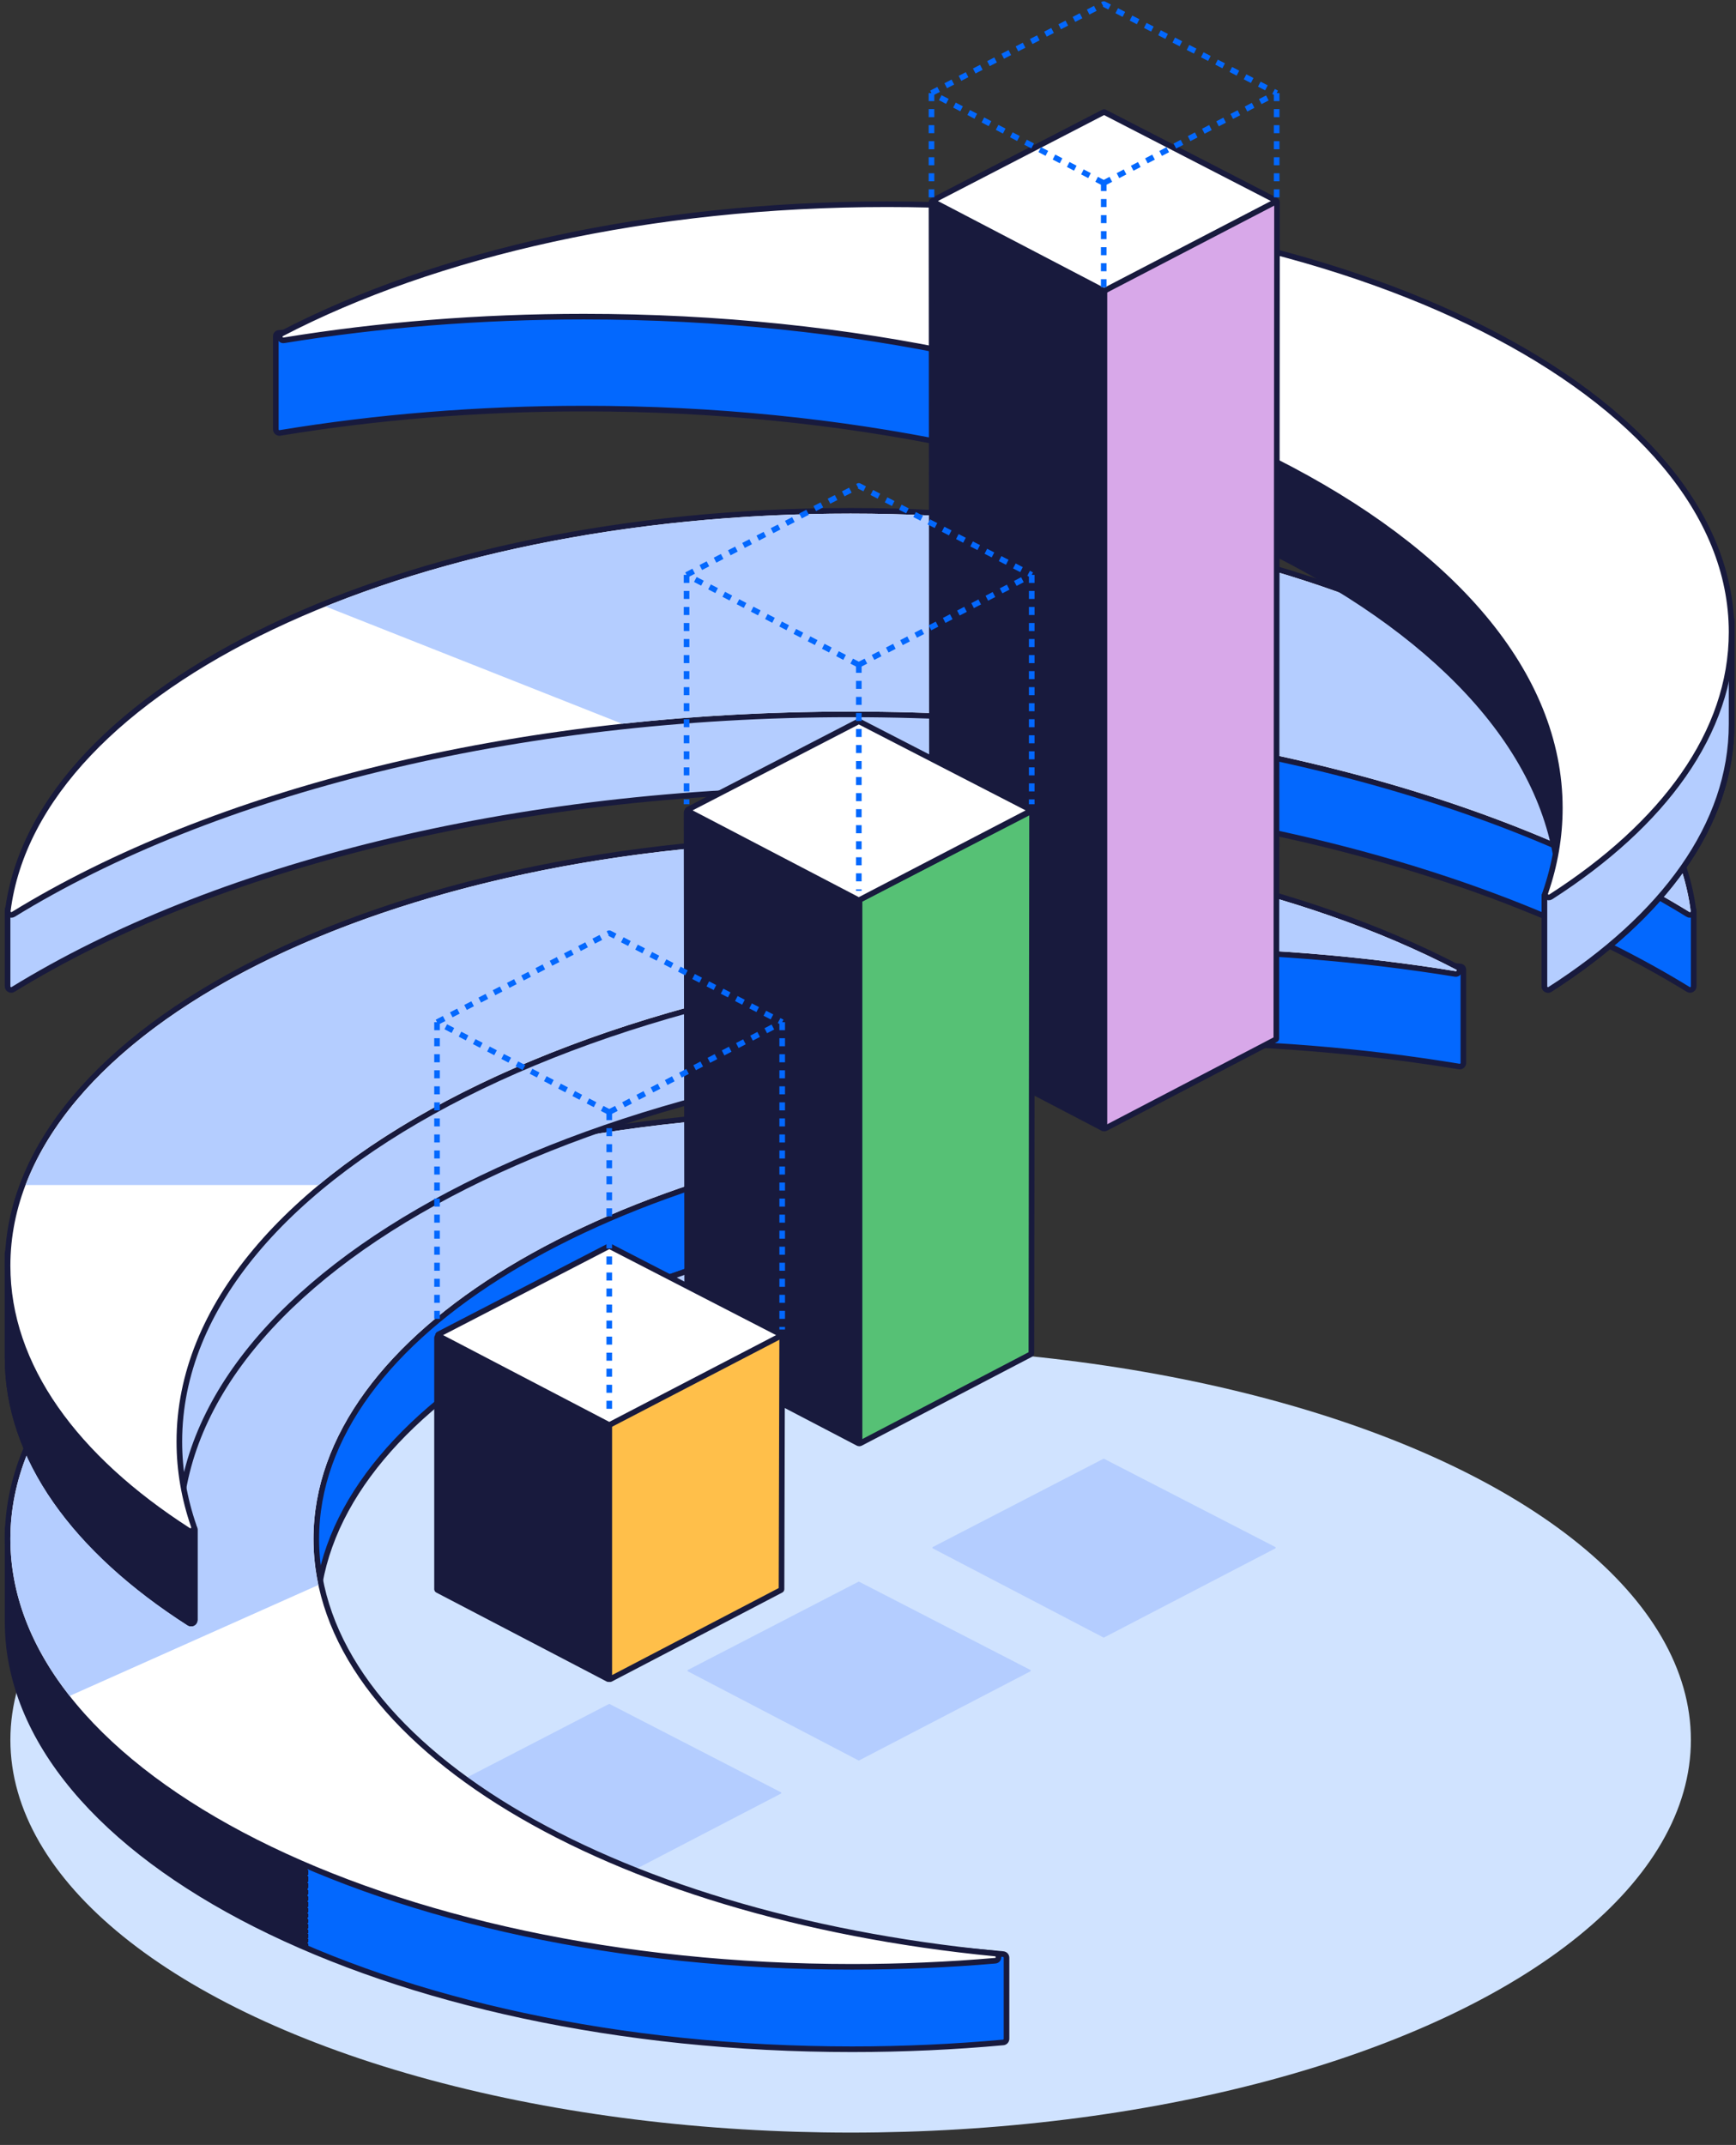
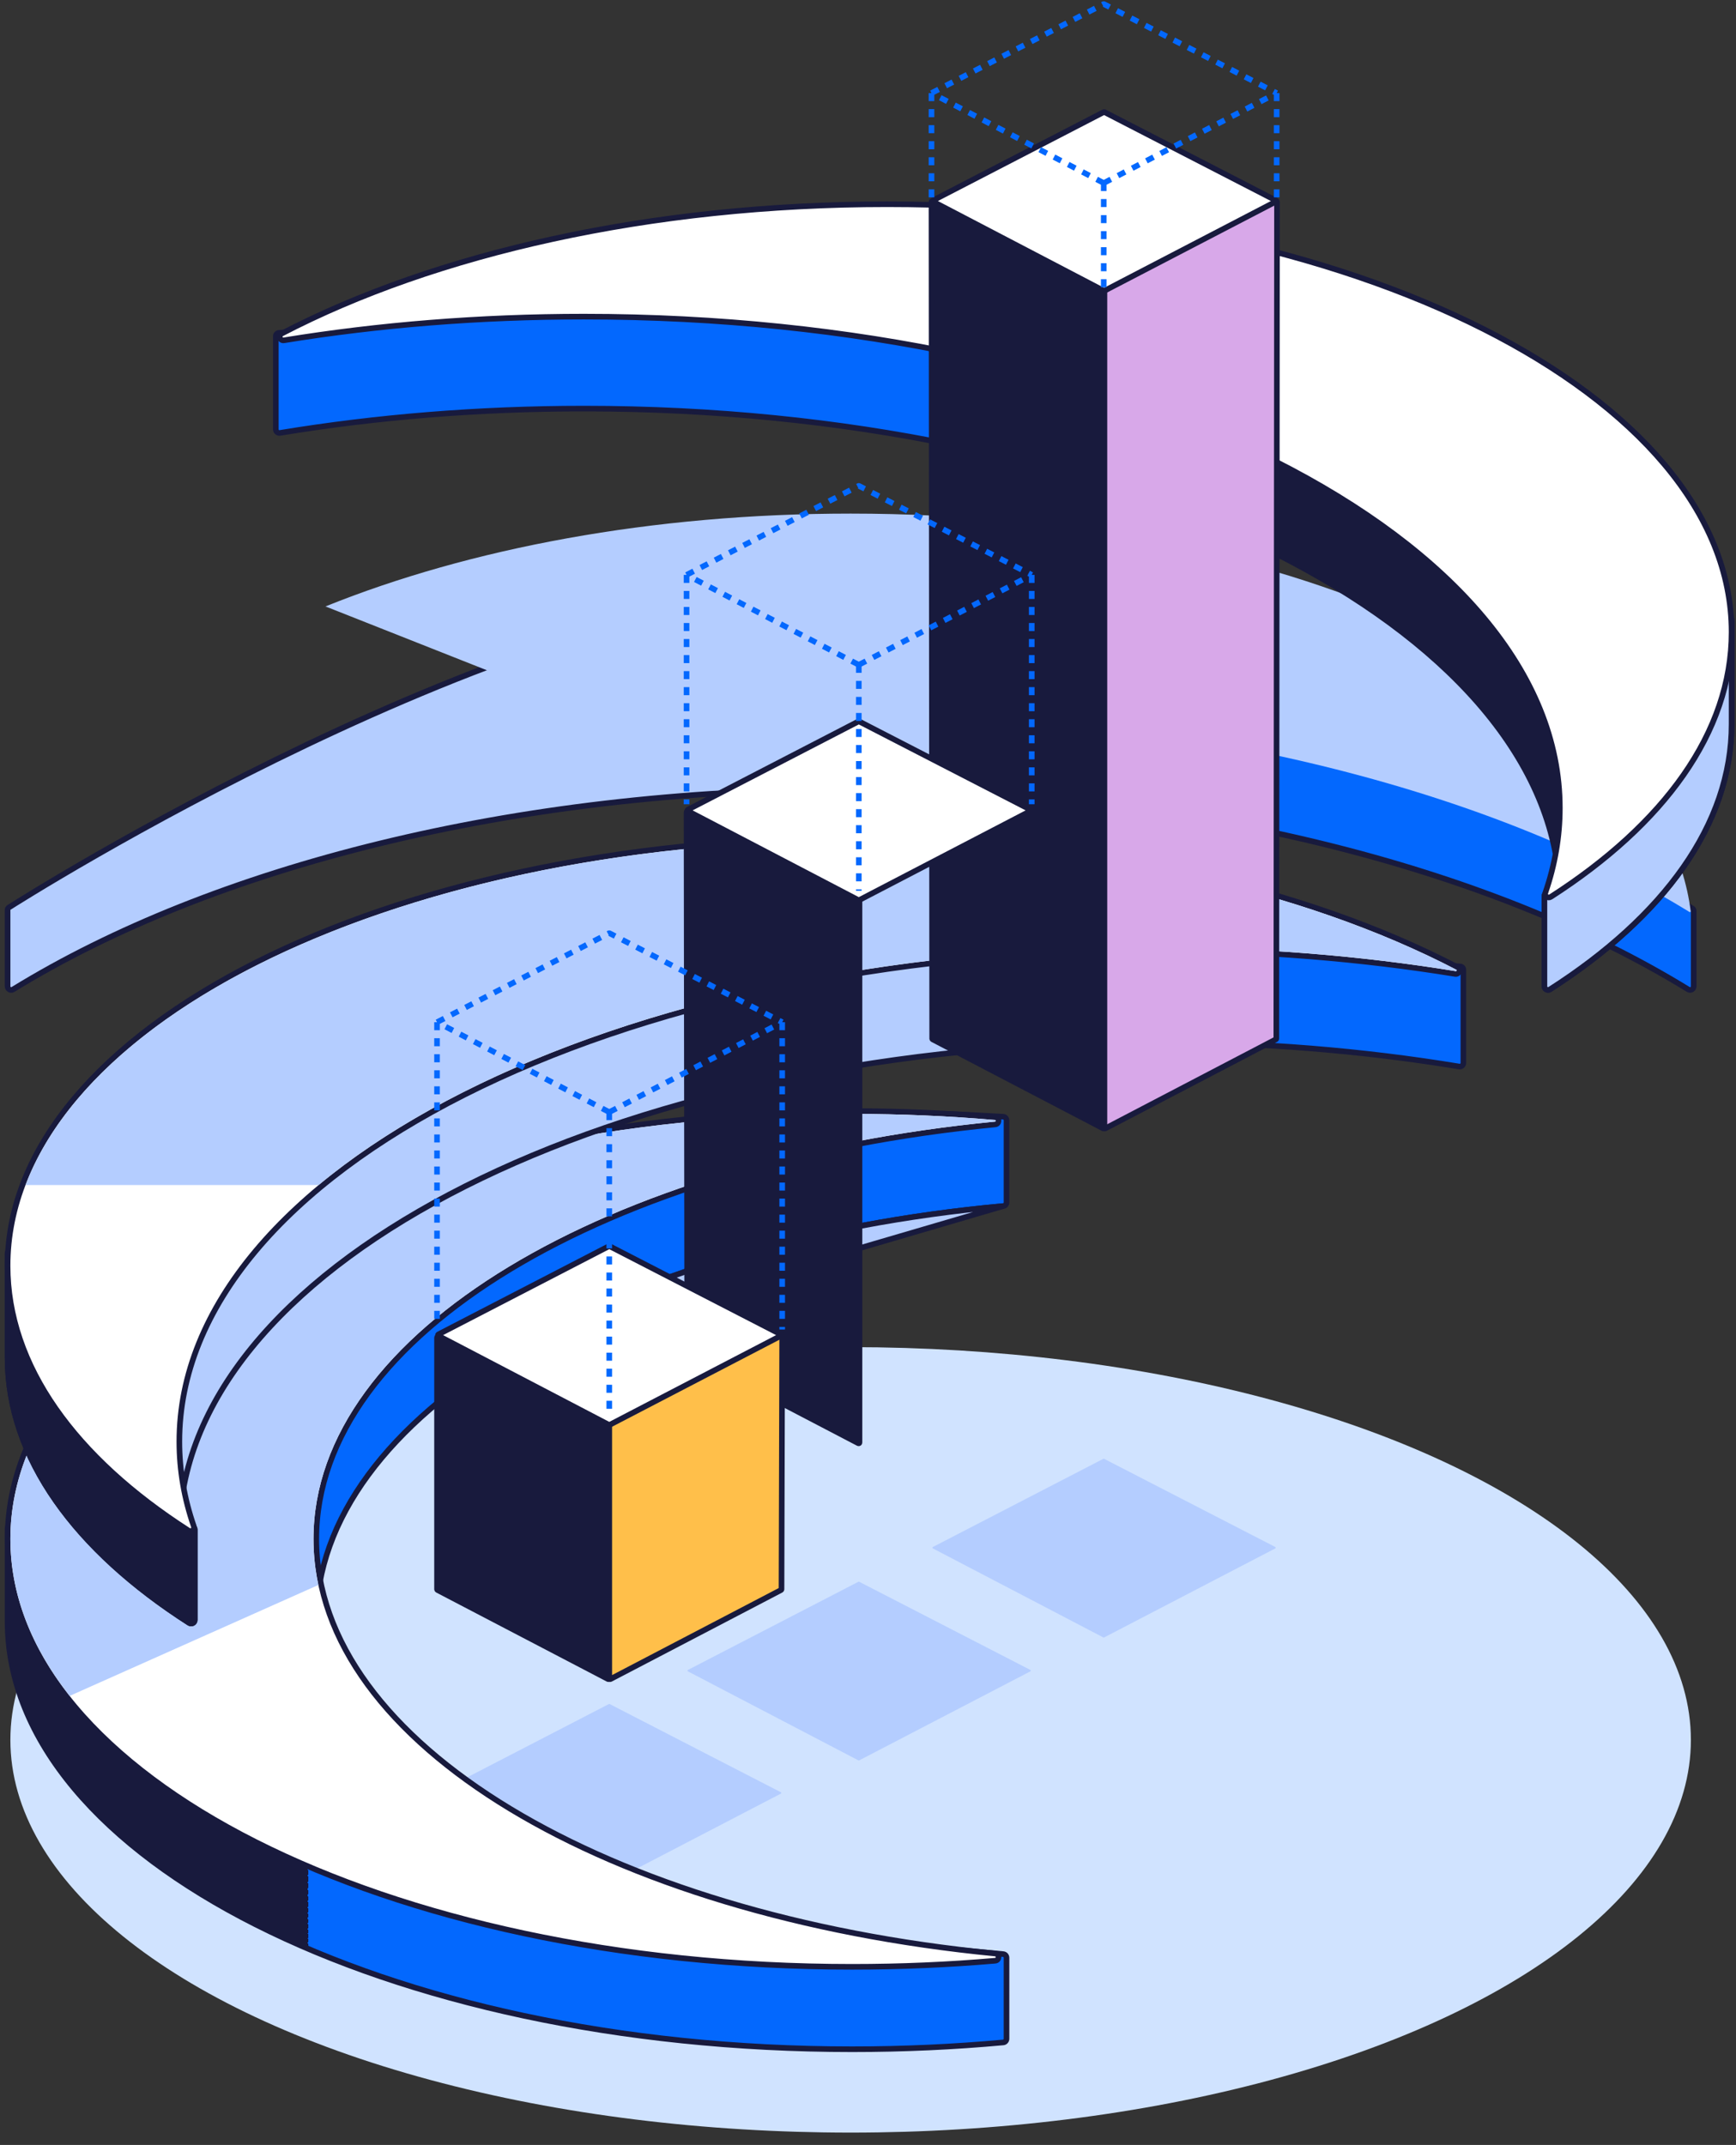
<svg xmlns="http://www.w3.org/2000/svg" width="433" height="535" viewBox="0 0 433 535" fill="none">
  <rect x="0" y="0" width="433" height="535" fill="#333333" stroke="none" />
  <ellipse cx="212.168" cy="433.966" rx="209.579" ry="97.957" fill="#D0E3FF" />
  <path d="M109.347 447.381L151.874 469.588C151.932 469.618 152.001 469.618 152.059 469.588L194.756 447.382C194.9 447.307 194.9 447.101 194.756 447.026L152.058 425.029C152 425 151.932 425 151.875 425.029L109.347 447.026C109.203 447.101 109.203 447.306 109.347 447.381Z" fill="#B4CDFF" />
  <path d="M171.586 416.878L214.113 439.084C214.171 439.115 214.24 439.115 214.298 439.084L256.995 416.878C257.139 416.803 257.139 416.597 256.995 416.523L214.297 394.526C214.239 394.496 214.171 394.496 214.114 394.526L171.586 416.523C171.442 416.597 171.442 416.803 171.586 416.878Z" fill="#B4CDFF" />
  <path d="M232.677 386.214L275.204 408.42C275.262 408.451 275.331 408.451 275.389 408.421L318.087 386.214C318.231 386.139 318.23 385.933 318.086 385.859L275.388 363.862C275.331 363.832 275.262 363.832 275.205 363.862L232.678 385.859C232.534 385.933 232.533 386.139 232.677 386.214Z" fill="#B4CDFF" />
  <path d="M250.23 300.822C201.393 305.328 158.507 318.376 127.853 336.752C97.177 355.142 78.89 378.771 78.89 404.413C78.89 431.406 99.159 456.171 132.801 474.934C133.82 475.502 135.759 476.546 136.269 476.821L250.232 487.404C250.688 487.447 251.049 487.828 251.049 488.299L251.048 508.532C251.048 508.985 250.706 509.388 250.231 509.431C238.004 510.548 225.411 511.131 212.548 511.131C154.483 511.131 101.881 499.249 63.769 480.004C25.697 460.78 1.889 434.093 1.889 404.413V404.324V404.235V404.147V404.059V403.97V403.883V403.795V403.707V403.62V403.533V403.446V403.359V403.273V403.186V403.1V403.014V402.928V402.842V402.757V402.671V402.586V402.501V402.416V402.332V402.247V402.163V402.079V401.995V401.912V401.828V401.745V401.661V401.579V401.496V401.413V401.331V401.248V401.166V401.084V401.003V400.921V400.84V400.759V400.678V400.597V400.516V400.436V400.355V400.275V400.195V400.116V400.036V399.957V399.878V399.799V399.72V399.641V399.563V399.484V399.406V399.328V399.25V399.173V399.095V399.018V398.941V398.864V398.788V398.711V398.635V398.559V398.483V398.407V398.331V398.256V398.18V398.105V398.03V397.956V397.881V397.807V397.733V397.658V397.585V397.511V397.437V397.364V397.291V397.218V397.145V397.073V397V396.928V396.856V396.784V396.712V396.641V396.569V396.498V396.427V396.356V396.285V396.215V396.145V396.074V396.004V395.935V395.865V395.796V395.726V395.657V395.588V395.52V395.451V395.383V395.314V395.246V395.178V395.111V395.043V394.976V394.909V394.842V394.775V394.708V394.642V394.575V394.509V394.443V394.377V394.312V394.246V394.181V394.116V394.051V393.986V393.922V393.857V393.793V393.729V393.665V393.601V393.538V393.475V393.411V393.348V393.285V393.223V393.16V393.098V393.036V392.974V392.912V392.85V392.789V392.728V392.666V392.605V392.545V392.484V392.424V392.363V392.303V392.243V392.184V392.124V392.065V392.005V391.946V391.887V391.829V391.77V391.712V391.653V391.595V391.537V391.48V391.422V391.365V391.308V391.251V391.194V391.137V391.081V391.024V390.968V390.912V390.856V390.8V390.745V390.69V390.634V390.579V390.525V390.47V390.415V390.361V390.307V390.253V390.199V390.146V390.092V390.039V389.986V389.933V389.88V389.827V389.775V389.722V389.67V389.618V389.566V389.515V389.463V389.412V389.361V389.31V389.259V389.209V389.158V389.108V389.058V389.008V388.958V388.908V388.859V388.809V388.76V388.711V388.663V388.614V388.565V388.517V388.469V388.421V388.373V388.326V388.278V388.231V388.184V388.137V388.09V388.043V387.997V387.95V387.904V387.858V387.813V387.767V387.721V387.676V387.631V387.586V387.541V387.496V387.452V387.408V387.363V387.319V387.276V387.232V387.188V387.145V387.102V387.059V387.016V386.973V386.931V386.888V386.846V386.804V386.762V386.72V386.679V386.637V386.596V386.555V386.514V386.474V386.433V386.393V386.352V386.312V386.272V386.232V386.193V386.153V386.114V386.075V386.036V385.997V385.959V385.92V385.882V385.844V385.806V385.768V385.73V385.693V385.655V385.618V385.581V385.544V385.508V385.471V385.435V385.398V385.362V385.326V385.291V385.255V385.22V385.184V385.149V385.114V385.08V385.045V385.011V384.976V384.942V384.908V384.874V384.841V384.807V384.774V384.741V384.708V384.675V384.642V384.609V384.577V384.545V384.513V384.481V384.449V384.417V384.386V384.355V384.324V384.293V384.262V384.231V384.201V384.17V384.14V384.11V384.08V384.051V384.021V383.992V383.962V383.933V383.904V383.876V383.847V383.819V383.79V383.762V383.734V383.706V383.679V383.651V383.624V383.597V383.57V383.543V383.516V383.49V383.463V383.437V383.411V383.385V383.359V383.333V383.308V383.283V383.257V383.232V383.208V383.183V383.158V383.134V383.11V383.086V383.062V383.038V383.014V382.991V382.967V382.944V382.921V382.898V382.876V382.853V382.831V382.809V382.787V382.765V382.743V382.721V382.7V382.678V382.657V382.636V382.616V382.595V382.574V382.554V382.534V382.514V382.494V382.474V382.454V382.435V382.415V382.396V382.377V382.358V382.34V382.321V382.303V382.284V382.266V382.248V382.231V382.213V382.195V382.178V382.161V382.144V382.127V382.11V382.094V382.077V382.061V382.045V382.029V382.013V381.997V381.982V381.966V381.951V381.936V381.921V381.906V381.892V381.877V381.863V381.849V381.835V381.821V381.807V381.794V381.78V381.767V381.754V381.741V381.728V381.715V381.703V381.69V381.678V381.666V381.654V381.642V381.631V381.619V381.608V381.597V381.586V381.575V381.564V381.553V381.543V381.533V381.523V381.513V381.503V381.493V381.483V381.474V381.465V381.456V381.447V381.438V381.429V381.421V381.412V381.404V381.396V381.388V381.38V381.373V381.365V381.358V381.35V381.343V381.336V381.33V381.323V381.317V381.31V381.304V381.298V381.292V381.286V381.281V381.275V381.27V381.265V381.26V381.255C1.889 381.015 1.985 380.793 2.141 380.631C31.649 350 57.106 327.582 91.827 311.184C126.539 294.791 170.458 284.437 236.862 277.83C236.906 277.826 236.953 277.825 236.999 277.827L250.197 278.538C250.643 278.562 251.048 278.921 251.048 279.43V279.438V279.446V279.455V279.464V279.473V279.482V279.491V279.5V279.51V279.52V279.53V279.54V279.55V279.561V279.571V279.582V279.593V279.604V279.616V279.627V279.639V279.651V279.663V279.675V279.687V279.7V279.713V279.726V279.739V279.752V279.765V279.779V279.792V279.806V279.82V279.835V279.849V279.863V279.878V279.893V279.908V279.923V279.939V279.954V279.97V279.986V280.002V280.018V280.034V280.051V280.067V280.084V280.101V280.118V280.135V280.153V280.171V280.188V280.206V280.224V280.243V280.261V280.28V280.298V280.317V280.336V280.355V280.375V280.394V280.414V280.434V280.454V280.474V280.494V280.515V280.535V280.556V280.577V280.598V280.619V280.64V280.662V280.684V280.705V280.727V280.749V280.772V280.794V280.817V280.839V280.862V280.885V280.908V280.932V280.955V280.979V281.002V281.026V281.05V281.075V281.099V281.123V281.148V281.173V281.198V281.223V281.248V281.273V281.299V281.324V281.35V281.376V281.402V281.428V281.455V281.481V281.508V281.535V281.561V281.588V281.616V281.643V281.67V281.698V281.726V281.754V281.782V281.81V281.838V281.867V281.895V281.924V281.953V281.982V282.011V282.04V282.069V282.099V282.129V282.158V282.188V282.218V282.249V282.279V282.309V282.34V282.371V282.402V282.433V282.464V282.495V282.526V282.558V282.589V282.621V282.653V282.685V282.717V282.749V282.782V282.814V282.847V282.88V282.913V282.946V282.979V283.012V283.046V283.079V283.113V283.147V283.181V283.215V283.249V283.283V283.318V283.352V283.387V283.422V283.457V283.492V283.527V283.562V283.597V283.633V283.669V283.704V283.74V283.776V283.812V283.848V283.885V283.921V283.958V283.995V284.031V284.068V284.105V284.143V284.18V284.217V284.255V284.292V284.33V284.368V284.406V284.444V284.482V284.521V284.559V284.598V284.636V284.675V284.714V284.753V284.792V284.831V284.87V284.91V284.949V284.989V285.029V285.069V285.109V285.149V285.189V285.229V285.27V285.31V285.351V285.392V285.432V285.473V285.514V285.556V285.597V285.638V285.68V285.721V285.763V285.805V285.847V285.889V285.931V285.973V286.015V286.058V286.1V286.143V286.185V286.228V286.271V286.314V286.357V286.4V286.444V286.487V286.53V286.574V286.618V286.662V286.705V286.749V286.793V286.838V286.882V286.926V286.971V287.015V287.06V287.105V287.15V287.194V287.24V287.285V287.33V287.375V287.421V287.466V287.512V287.557V287.603V287.649V287.695V287.741V287.787V287.833V287.88V287.926V287.972V288.019V288.066V288.112V288.159V288.206V288.253V288.3V288.347V288.395V288.442V288.489V288.537V288.585V288.632V288.68V288.728V288.776V288.824V288.872V288.92V288.968V289.017V289.065V289.114V289.162V289.211V289.26V289.309V289.358V289.407V289.456V289.505V289.554V289.603V289.653V289.702V289.752V289.801V289.851V289.901V289.951V290.001V290.051V290.101V290.151V290.201V290.251V290.302V290.352V290.403V290.453V290.504V290.555V290.606V290.657V290.707V290.759V290.81V290.861V290.912V290.963V291.015V291.066V291.118V291.169V291.221V291.273V291.324V291.376V291.428V291.48V291.532V291.584V291.637V291.689V291.741V291.794V291.846V291.899V291.951V292.004V292.057V292.109V292.162V292.215V292.268V292.321V292.374V292.427V292.481V292.534V292.587V292.641V292.694V292.748V292.801V292.855V292.909V292.962V293.016V293.07V293.124V293.178V293.232V293.286V293.34V293.394V293.449V293.503V293.557V293.612V293.666V293.721V293.775V293.83V293.885V293.94V293.994V294.049V294.104V294.159V294.214V294.269V294.324V294.38V294.435V294.49V294.545V294.601V294.656V294.712V294.767V294.823V294.878V294.934V294.99V295.045V295.101V295.157V295.213V295.269V295.325V295.381V295.437V295.493V295.549V295.606V295.662V295.718V295.774V295.831V295.887V295.944V296V296.057V296.113V296.17V296.227V296.283V296.34V296.397V296.454V296.511V296.568V296.625V296.682V296.739V296.796V296.853V296.91V296.967V297.024V297.082V297.139V297.196V297.253V297.311V297.368V297.426V297.483V297.541V297.598V297.656V297.714V297.771V297.829V297.887V297.944V298.002V298.06V298.118V298.176V298.234V298.292V298.35V298.408V298.466V298.524V298.582V298.64V298.698V298.756V298.814V298.873V298.931V298.989V299.047V299.106V299.164V299.222V299.281V299.339V299.398V299.456V299.515V299.573V299.632V299.69V299.749V299.807V299.866V299.925C251.048 300.393 250.69 300.779 250.23 300.822Z" fill="url(#paint0_linear_2026_1278)" stroke="#181A3D" stroke-width="1.4" />
  <path d="M250.23 300.822C201.457 305.322 158.618 318.342 127.972 336.681L250.23 300.822C250.23 300.822 250.23 300.822 250.23 300.822Z" fill="#B4CDFF" stroke="#181A3D" stroke-width="1.4" />
  <path d="M78.89 383.855C78.89 409.321 96.929 432.803 127.229 451.139C157.508 469.462 199.895 482.551 248.237 487.257C248.768 487.309 249.045 487.75 249.056 488.136C249.061 488.327 249.005 488.542 248.86 488.723C248.706 488.915 248.482 489.03 248.239 489.05C236.638 490.052 224.714 490.573 212.549 490.573C154.484 490.573 101.881 478.691 63.77 459.446C25.697 440.222 1.889 413.535 1.889 383.855C1.889 354.174 25.697 327.488 63.77 308.263C101.881 289.019 154.484 277.136 212.549 277.136C224.714 277.136 236.638 277.658 248.239 278.659C248.482 278.68 248.706 278.794 248.86 278.987C249.005 279.168 249.061 279.382 249.056 279.574C249.045 279.96 248.768 280.401 248.237 280.453C199.895 285.159 157.508 298.248 127.229 316.571C96.929 334.907 78.89 358.388 78.89 383.855Z" fill="white" stroke="#181A3D" stroke-width="1.4" />
  <path fill-rule="evenodd" clip-rule="evenodd" d="M17.368 423.003C7.832 410.892 2.589 397.682 2.589 383.855C2.589 325.302 96.591 277.836 212.549 277.836C224.694 277.836 236.598 278.357 248.179 279.357C248.422 279.377 248.411 279.732 248.169 279.756C151.333 289.183 78.19 332.206 78.19 383.855C78.19 387.734 78.603 391.564 79.407 395.334L17.368 423.003Z" fill="#B4CDFF" />
  <path d="M1.889 338.637C1.889 363.738 18.926 386.701 47.187 404.805C47.75 405.166 48.573 404.806 48.573 404.053V404.008V403.962V403.916V403.871V403.825V403.779V403.733V403.686V403.64V403.593V403.547V403.5V403.453V403.406V403.359V403.311V403.264V403.217V403.169V403.121V403.073V403.025V402.977V402.929V402.881V402.832V402.783V402.735V402.686V402.637V402.588V402.539V402.49V402.44V402.391V402.341V402.292V402.242V402.192V402.142V402.092V402.042V401.992V401.941V401.891V401.84V401.789V401.739V401.688V401.637V401.586V401.535V401.483V401.432V401.381V401.329V401.278V401.226V401.174V401.122V401.07V401.018V400.966V400.914V400.862V400.809V400.757V400.705V400.652V400.599V400.547V400.494V400.441V400.388V400.335V400.282V400.228V400.175V400.122V400.068V400.015V399.961V399.908V399.854V399.8V399.747V399.693V399.639V399.585V399.531V399.477V399.422V399.368V399.314V399.26V399.205V399.151V399.096V399.042V398.987V398.932V398.878V398.823V398.768V398.713V398.658V398.603V398.548V398.493V398.438V398.383V398.328V398.272V398.217V398.162V398.106V398.051V397.995V397.94V397.884V397.829V397.773V397.718V397.662V397.606V397.551V397.495V397.439V397.383V397.327V397.271V397.216V397.16V397.104V397.048V396.992V396.936V396.88V396.824V396.767V396.711V396.655V396.599V396.543V396.487V396.431V396.374V396.318V396.262V396.206V396.149V396.093V396.037V395.98V395.924V395.868V395.811V395.755V395.699V395.642V395.586V395.53V395.473V395.417V395.361V395.304V395.248V395.192V395.135V395.079V395.023V394.966V394.91V394.854V394.797V394.741V394.685V394.629V394.572V394.516V394.46V394.404V394.347V394.291V394.235V394.179V394.123V394.067V394.011V393.954V393.898V393.842V393.786V393.73V393.674V393.618V393.563V393.507V393.451V393.395V393.339V393.283V393.228V393.172V393.116V393.061V393.005V392.949V392.894V392.838V392.783V392.727V392.672V392.617V392.561V392.506V392.451V392.396V392.34V392.285V392.23V392.175V392.12V392.065V392.011V391.956V391.901V391.846V391.792V391.737V391.682V391.628V391.574V391.519V391.465V391.411V391.356V391.302V391.248V391.194V391.14V391.086V391.032V390.979V390.925V390.871V390.818V390.764V390.711V390.657V390.604V390.551V390.498V390.445V390.392V390.339V390.286V390.233V390.18V390.128V390.075V390.023V389.97V389.918V389.866V389.813V389.761V389.709V389.657V389.606V389.554V389.502V389.451V389.399V389.348V389.297V389.245V389.194V389.143V389.092V389.042V388.991V388.94V388.89V388.839V388.789V388.739V388.689V388.638V388.589V388.539V388.489V388.439V388.39V388.34V388.291V388.242V388.193V388.144V388.095V388.046V387.998V387.949V387.901V387.852V387.804V387.756V387.708V387.66V387.613V387.565V387.518V387.47V387.423V387.376V387.329V387.282V387.235V387.189V387.142V387.096V387.05V387.003V386.957V386.912V386.866V386.82V386.775V386.73V386.684V386.639V386.594V386.55V386.505V386.461V386.416V386.372V386.328V386.284V386.24V386.197V386.153V386.11V386.067V386.023V385.981V385.938V385.895V385.853V385.81V385.768V385.726V385.684V385.643V385.601V385.56V385.519V385.477V385.437V385.396V385.355V385.315V385.275V385.234V385.194V385.155V385.115V385.076V385.036V384.997V384.958V384.92V384.881V384.842V384.804V384.766V384.728V384.69V384.653V384.615V384.578V384.541V384.504V384.468V384.431V384.395V384.359V384.323V384.287V384.251V384.216V384.181V384.146V384.111V384.076V384.042V384.007V383.973V383.939V383.906V383.872V383.839V383.806V383.773V383.74V383.708V383.675V383.643V383.611V383.579V383.548V383.517V383.485V383.454V383.424V383.393V383.363V383.333V383.303V383.273V383.244V383.214V383.185V383.156V383.128V383.099V383.071V383.043V383.015V382.988V382.96V382.933V382.906V382.88V382.853V382.827V382.801V382.775V382.75V382.724V382.699V382.674V382.65V382.625V382.601V382.577V382.553V382.53V382.506V382.483V382.46V382.438V382.415V382.393V382.371V382.35V382.328V382.307V382.286V382.266V382.245V382.225V382.205V382.185V382.166V382.147V382.128V382.109V382.09V382.072V382.054V382.036V382.019V382.002V381.985V381.968V381.952V381.935V381.919V381.904V381.888V381.873V381.858V381.844V381.829V381.815V381.801V381.788V381.774V381.761V381.748V381.736V381.724V381.712V381.7V381.688V381.677V381.666V381.656V381.645V381.635V381.625V381.616V381.607V381.598V381.589V381.58V381.572V381.564V381.557V381.55V381.543C48.573 381.257 48.443 381.033 48.276 380.883C48.039 380.669 47.159 379.857 46.37 378.869C45.975 378.374 45.618 377.855 45.373 377.36C45.123 376.853 45.027 376.442 45.058 376.14C48.341 343.968 76.372 314.919 120.097 293.885C163.785 272.869 222.964 259.95 288.149 259.95C314.615 259.95 340.094 262.08 363.949 266.018C364.495 266.108 364.996 265.689 364.996 265.13V265.071V265.012V264.953V264.894V264.835V264.776V264.716V264.657V264.598V264.538V264.479V264.42V264.36V264.301V264.241V264.182V264.122V264.063V264.003V263.943V263.884V263.824V263.764V263.705V263.645V263.585V263.526V263.466V263.406V263.346V263.286V263.226V263.167V263.107V263.047V262.987V262.927V262.867V262.807V262.747V262.687V262.627V262.567V262.507V262.447V262.387V262.327V262.267V262.207V262.147V262.087V262.027V261.966V261.906V261.846V261.786V261.726V261.666V261.606V261.546V261.485V261.425V261.365V261.305V261.245V261.185V261.125V261.064V261.004V260.944V260.884V260.824V260.764V260.704V260.644V260.583V260.523V260.463V260.403V260.343V260.283V260.223V260.163V260.103V260.043V259.983V259.923V259.863V259.803V259.743V259.683V259.623V259.563V259.503V259.443V259.383V259.323V259.263V259.203V259.143V259.084V259.024V258.964V258.904V258.844V258.785V258.725V258.665V258.606V258.546V258.486V258.427V258.367V258.308V258.248V258.189V258.129V258.07V258.01V257.951V257.891V257.832V257.773V257.714V257.654V257.595V257.536V257.477V257.418V257.359V257.299V257.24V257.181V257.122V257.064V257.005V256.946V256.887V256.828V256.769V256.711V256.652V256.593V256.535V256.476V256.418V256.359V256.301V256.243V256.184V256.126V256.068V256.01V255.951V255.893V255.835V255.777V255.719V255.661V255.603V255.546V255.488V255.43V255.372V255.315V255.257V255.2V255.142V255.085V255.027V254.97V254.913V254.855V254.798V254.741V254.684V254.627V254.57V254.513V254.457V254.4V254.343V254.286V254.23V254.173V254.117V254.061V254.004V253.948V253.892V253.836V253.78V253.723V253.668V253.612V253.556V253.5V253.444V253.389V253.333V253.278V253.222V253.167V253.112V253.057V253.001V252.946V252.891V252.836V252.782V252.727V252.672V252.618V252.563V252.509V252.454V252.4V252.346V252.291V252.237V252.183V252.129V252.076V252.022V251.968V251.915V251.861V251.808V251.754V251.701V251.648V251.595V251.542V251.489V251.436V251.383V251.331V251.278V251.226V251.173V251.121V251.069V251.017V250.964V250.913V250.861V250.809V250.757V250.706V250.654V250.603V250.551V250.5V250.449V250.398V250.347V250.296V250.246V250.195V250.145V250.094V250.044V249.994V249.944V249.894V249.844V249.794V249.744V249.695V249.645V249.596V249.546V249.497V249.448V249.399V249.35V249.301V249.253V249.204V249.156V249.108V249.059V249.011V248.963V248.915V248.868V248.82V248.772V248.725V248.678V248.63V248.583V248.536V248.49V248.443V248.396V248.35V248.303V248.257V248.211V248.165V248.119V248.073V248.028V247.982V247.937V247.891V247.846V247.801V247.756V247.711V247.667V247.622V247.578V247.534V247.489V247.445V247.401V247.358V247.314V247.27V247.227V247.184V247.141V247.098V247.055V247.012V246.97V246.927V246.885V246.843V246.801V246.759V246.717V246.675V246.634V246.592V246.551V246.51V246.469V246.428V246.388V246.347V246.307V246.266V246.226V246.186V246.147V246.107V246.067V246.028V245.989V245.95V245.911V245.872V245.833V245.795V245.757V245.718V245.68V245.642V245.605V245.567V245.53V245.492V245.455V245.418V245.381V245.345V245.308V245.272V245.236V245.2V245.164V245.128V245.092V245.057V245.022V244.987V244.952V244.917V244.882V244.848V244.814V244.78V244.746V244.712V244.678V244.645V244.611V244.578V244.545V244.512V244.48V244.447V244.415V244.383V244.351V244.319V244.288V244.256V244.225V244.194V244.163V244.132V244.101V244.071V244.041V244.011V243.981V243.951V243.922V243.892V243.863V243.834V243.805V243.777V243.748V243.72V243.692V243.664V243.636V243.608V243.581V243.554V243.527V243.5V243.473V243.447V243.421V243.395V243.369V243.343V243.317V243.292V243.267V243.242V243.217V243.193V243.168V243.144V243.12V243.096V243.073V243.049V243.026V243.003V242.98V242.957V242.935V242.913V242.891V242.869V242.847V242.826V242.804V242.783V242.763V242.742V242.721V242.701V242.681V242.661V242.642V242.622V242.603V242.584V242.565V242.546V242.528V242.51V242.492V242.474V242.456V242.439V242.422V242.405V242.388V242.372V242.355V242.339V242.323V242.308V242.292V242.277V242.262V242.247V242.232V242.218V242.204V242.19V242.176V242.162V242.149V242.136V242.123V242.111V242.098V242.086V242.074V242.062V242.051V242.039V242.028V242.017V242.007V241.996V241.986V241.976V241.966V241.957V241.947L364.996 241.942C364.996 241.924 364.996 241.879 364.994 241.839C364.992 241.793 364.985 241.694 364.944 241.582C364.899 241.455 364.81 241.309 364.652 241.201C364.505 241.1 364.354 241.07 364.249 241.062C360.375 240.771 242.603 231.918 212.548 231.918C170.845 231.918 118.735 251.649 76.877 271.477C34.989 291.318 3.246 311.316 2.239 311.952C2.189 311.984 2.079 312.059 1.993 312.195C1.889 312.36 1.873 312.526 1.881 312.642C1.883 312.669 1.886 312.693 1.889 312.711V312.712V312.719V312.727V312.734V312.742V312.75V312.758V312.766V312.774V312.783V312.792V312.801V312.81V312.819V312.828V312.838V312.847V312.857V312.867V312.877V312.888V312.898V312.909V312.92V312.931V312.942V312.954V312.965V312.977V312.989V313.001V313.013V313.025V313.038V313.051V313.063V313.077V313.09V313.103V313.117V313.13V313.144V313.158V313.173V313.187V313.202V313.216V313.231V313.246V313.261V313.277V313.292V313.308V313.324V313.34V313.356V313.373V313.389V313.406V313.423V313.44V313.457V313.475V313.493V313.51V313.528V313.546V313.565V313.583V313.602V313.62V313.639V313.659V313.678V313.697V313.717V313.737V313.757V313.777V313.797V313.818V313.838V313.859V313.88V313.901V313.923V313.944V313.966V313.988V314.01V314.032V314.054V314.077V314.1V314.122V314.146V314.169V314.192V314.216V314.239V314.263V314.287V314.312V314.336V314.361V314.385V314.41V314.436V314.461V314.486V314.512V314.538V314.564V314.59V314.616V314.643V314.669V314.696V314.723V314.75V314.778V314.805V314.833V314.861V314.889V314.917V314.945V314.974V315.003V315.031V315.061V315.09V315.119V315.149V315.179V315.209V315.239V315.269V315.299V315.33V315.361V315.392V315.423V315.454V315.486V315.517V315.549V315.581V315.614V315.646V315.678V315.711V315.744V315.777V315.81V315.844V315.877V315.911V315.945V315.979V316.013V316.048V316.083V316.117V316.152V316.188V316.223V316.258V316.294V316.33V316.366V316.402V316.439V316.475V316.512V316.549V316.586V316.623V316.661V316.698V316.736V316.774V316.812V316.85V316.889V316.928V316.966V317.005V317.045V317.084V317.124V317.163V317.203V317.243V317.284V317.324V317.365V317.405V317.446V317.487V317.529V317.57V317.612V317.654V317.696V317.738V317.78V317.823V317.866V317.909V317.952V317.995V318.038V318.082V318.126V318.17V318.214V318.258V318.303V318.347V318.392V318.437V318.483V318.528V318.574V318.619V318.665V318.711V318.758V318.804V318.851V318.898V318.945V318.992V319.039V319.087V319.134V319.182V319.23V319.279V319.327V319.376V319.424V319.473V319.523V319.572V319.621V319.671V319.721V319.771V319.821V319.872V319.922V319.973V320.024V320.075V320.126V320.178V320.229V320.281V320.333V320.386V320.438V320.49V320.543V320.596V320.649V320.703V320.756V320.81V320.863V320.917V320.972V321.026V321.081V321.135V321.19V321.245V321.301V321.356V321.412V321.467V321.523V321.58V321.636V321.693V321.749V321.806V321.863V321.92V321.978V322.036V322.093V322.151V322.21V322.268V322.326V322.385V322.444V322.503V322.562V322.622V322.681V322.741V322.801V322.861V322.922V322.982V323.043V323.104V323.165V323.226V323.288V323.349V323.411V323.473V323.535V323.598V323.66V323.723V323.786V323.849V323.912V323.976V324.04V324.103V324.167V324.232V324.296V324.361V324.425V324.49V324.555V324.621V324.686V324.752V324.818V324.884V324.95V325.016V325.083V325.15V325.217V325.284V325.351V325.419V325.486V325.554V325.622V325.691V325.759V325.828V325.897V325.966V326.035V326.104V326.174V326.243V326.313V326.383V326.454V326.524V326.595V326.666V326.737V326.808V326.879V326.951V327.023V327.095V327.167V327.239V327.312V327.384V327.457V327.53V327.604V327.677V327.751V327.825V327.899V327.973V328.047V328.122V328.196V328.271V328.347V328.422V328.497V328.573V328.649V328.725V328.801V328.878V328.954V329.031V329.108V329.185V329.263V329.34V329.418V329.496V329.574V329.652V329.731V329.81V329.889V329.968V330.047V330.126V330.206V330.286V330.366V330.446V330.526V330.607V330.688V330.769V330.85V330.931V331.013V331.094V331.176V331.258V331.341V331.423V331.506V331.588V331.671V331.755V331.838V331.922V332.005V332.089V332.174V332.258V332.343V332.427V332.512V332.597V332.683V332.768V332.854V332.94V333.026V333.112V333.198V333.285V333.372V333.459V333.546V333.633V333.721V333.809V333.897V333.985V334.073V334.162V334.25V334.339V334.428V334.518V334.607V334.697V334.787V334.877V334.967V335.058V335.148V335.239V335.33V335.421V335.513V335.604V335.696V335.788V335.88V335.973V336.065V336.158V336.251V336.344V336.437V336.531V336.624V336.718V336.812V336.907V337.001V337.096V337.191V337.286V337.381V337.476V337.572V337.668V337.764V337.86V337.956V338.053V338.15V338.247V338.344V338.441V338.539V338.637Z" fill="url(#paint1_linear_2026_1278)" stroke="#181A3D" stroke-width="1.4" />
  <path d="M1.889 338.637C1.889 363.738 18.926 386.701 47.187 404.805C47.75 405.166 48.573 404.806 48.573 404.053V381.543C48.573 381.257 48.443 381.033 48.276 380.883C48.04 380.67 47.168 379.865 46.381 378.883C45.988 378.392 45.631 377.875 45.384 377.381C45.132 376.876 45.03 376.463 45.056 376.157C45.063 376.079 45.06 375.996 45.044 375.909L29.99 297.029C29.872 296.411 29.187 296.12 28.663 296.413L29.006 297.024L28.663 296.413C13.188 305.082 3.328 311.266 2.303 311.912L2.676 312.504L2.303 311.912C2.026 312.087 1.889 312.377 1.889 312.666V338.637Z" fill="#181A3D" stroke="#181A3D" stroke-width="1.4" />
  <path d="M1.889 315.698C1.889 340.745 18.852 363.663 47.002 381.748C47.708 382.201 48.627 381.519 48.343 380.696C45.969 373.833 44.733 366.777 44.733 359.578C44.733 325.943 71.75 295.308 115.849 273.04C159.908 250.793 220.825 237.012 288.149 237.012C314.253 237.012 339.395 239.084 362.968 242.918C363.459 242.998 363.838 242.687 363.964 242.327C364.092 241.963 363.985 241.472 363.532 241.237C325.257 221.328 271.74 208.979 212.548 208.979C154.484 208.979 101.881 220.862 63.769 240.107C25.697 259.331 1.889 286.017 1.889 315.698Z" fill="white" stroke="#181A3D" stroke-width="1.4" />
  <path fill-rule="evenodd" clip-rule="evenodd" d="M6.366 295.577C24.982 246.647 110.216 209.68 212.548 209.68C271.653 209.68 325.053 222.011 363.209 241.858C363.41 241.962 363.304 242.264 363.08 242.227C339.47 238.387 314.289 236.312 288.149 236.312C199.742 236.312 122.31 260.042 79.475 295.577H6.366Z" fill="#B4CDFF" />
  <path d="M3.259 246.786C52.745 216.336 127.929 196.874 212.169 196.874C296.408 196.874 371.592 216.336 421.078 246.786C421.71 247.175 422.448 246.68 422.448 246.014V245.948V245.882V245.817V245.751V245.685V245.62V245.555V245.489V245.424V245.359V245.294V245.23V245.165V245.1V245.036V244.971V244.907V244.843V244.779V244.715V244.651V244.588V244.524V244.46V244.397V244.334V244.271V244.208V244.145V244.082V244.019V243.956V243.894V243.831V243.769V243.707V243.645V243.583V243.521V243.459V243.398V243.336V243.275V243.213V243.152V243.091V243.03V242.969V242.908V242.848V242.787V242.727V242.666V242.606V242.546V242.486V242.426V242.366V242.307V242.247V242.188V242.128V242.069V242.01V241.951V241.892V241.833V241.775V241.716V241.658V241.599V241.541V241.483V241.425V241.367V241.309V241.252V241.194V241.137V241.079V241.022V240.965V240.908V240.851V240.794V240.738V240.681V240.625V240.568V240.512V240.456V240.4V240.344V240.288V240.233V240.177V240.122V240.066V240.011V239.956V239.901V239.846V239.791V239.737V239.682V239.628V239.573V239.519V239.465V239.411V239.357V239.304V239.25V239.196V239.143V239.09V239.036V238.983V238.93V238.877V238.825V238.772V238.72V238.667V238.615V238.563V238.511V238.459V238.407V238.355V238.304V238.252V238.201V238.149V238.098V238.047V237.996V237.945V237.895V237.844V237.794V237.743V237.693V237.643V237.593V237.543V237.493V237.444V237.394V237.345V237.295V237.246V237.197V237.148V237.099V237.05V237.002V236.953V236.905V236.856V236.808V236.76V236.712V236.664V236.617V236.569V236.521V236.474V236.427V236.38V236.333V236.286V236.239V236.192V236.146V236.099V236.053V236.007V235.96V235.914V235.869V235.823V235.777V235.732V235.686V235.641V235.596V235.551V235.506V235.461V235.416V235.371V235.327V235.283V235.238V235.194V235.15V235.106V235.062V235.019V234.975V234.932V234.888V234.845V234.802V234.759V234.716V234.674V234.631V234.588V234.546V234.504V234.462V234.419V234.378V234.336V234.294V234.252V234.211V234.17V234.128V234.087V234.046V234.005V233.965V233.924V233.884V233.843V233.803V233.763V233.723V233.683V233.643V233.603V233.564V233.524V233.485V233.446V233.406V233.367V233.329V233.29V233.251V233.213V233.174V233.136V233.098V233.06V233.022V232.984V232.946V232.909V232.871V232.834V232.797V232.76V232.723V232.686V232.649V232.613V232.576V232.54V232.503V232.467V232.431V232.395V232.36V232.324V232.288V232.253V232.218V232.182V232.147V232.112V232.078V232.043V232.008V231.974V231.939V231.905V231.871V231.837V231.803V231.77V231.736V231.702V231.669V231.636V231.603V231.57V231.537V231.504V231.471V231.439V231.406V231.374V231.342V231.31V231.278V231.246V231.214V231.183V231.151V231.12V231.089V231.057V231.026V230.996V230.965V230.934V230.904V230.873V230.843V230.813V230.783V230.753V230.723V230.694V230.664V230.635V230.606V230.576V230.547V230.518V230.49V230.461V230.432V230.404V230.376V230.348V230.319V230.292V230.264V230.236V230.208V230.181V230.154V230.126V230.099V230.072V230.046V230.019V229.992V229.966V229.939V229.913V229.887V229.861V229.835V229.81V229.784V229.758V229.733V229.708V229.683V229.658V229.633V229.608V229.584V229.559V229.535V229.51V229.486V229.462V229.438V229.415V229.391V229.367V229.344V229.321V229.298V229.275V229.252V229.229V229.206V229.184V229.161V229.139V229.117V229.095V229.073V229.051V229.03V229.008V228.987V228.965V228.944V228.923V228.902V228.882V228.861V228.84V228.82V228.8V228.779V228.759V228.74V228.72V228.7V228.681V228.661V228.642V228.623V228.604V228.585V228.566V228.547V228.529V228.51V228.492V228.474V228.456V228.438V228.42V228.403V228.385V228.368V228.35V228.333V228.316V228.299V228.283V228.266V228.249V228.233V228.217V228.201V228.185V228.169V228.153V228.137V228.122V228.106V228.091V228.076V228.061V228.046V228.031V228.017V228.002V227.988V227.974V227.96V227.946V227.932V227.918V227.904V227.891V227.877V227.864V227.851V227.838V227.825V227.813V227.8V227.788V227.775V227.763V227.751V227.739V227.727V227.715V227.704V227.692V227.681V227.67V227.659V227.648V227.637V227.626V227.616V227.606V227.595V227.585V227.575V227.565V227.555V227.546V227.536V227.527V227.518V227.508V227.499V227.491V227.482V227.473V227.465V227.456V227.448V227.44V227.432V227.424V227.416V227.409V227.401V227.394V227.387V227.38V227.373V227.366V227.359V227.353V227.346V227.34V227.34C422.451 227.322 422.454 227.3 422.455 227.274C422.464 227.155 422.447 226.991 422.345 226.828C422.262 226.697 422.157 226.623 422.111 226.592C421.144 225.951 390.71 205.836 349.513 185.879C308.34 165.934 256.306 146.091 212.169 146.091C170.219 146.091 118.2 165.875 76.495 185.756C34.761 205.65 3.235 225.701 2.237 226.338C2.19 226.368 2.082 226.441 1.997 226.574C1.891 226.739 1.873 226.907 1.882 227.027C1.884 227.053 1.887 227.076 1.89 227.094V227.097V227.103V227.109V227.115V227.121V227.128V227.134V227.141V227.148V227.155V227.162V227.169V227.176V227.183V227.191V227.199V227.206V227.214V227.222V227.23V227.238V227.247V227.255V227.263V227.272V227.281V227.29V227.299V227.308V227.317V227.326V227.336V227.345V227.355V227.365V227.375V227.385V227.395V227.405V227.416V227.426V227.437V227.448V227.458V227.469V227.48V227.492V227.503V227.514V227.526V227.538V227.549V227.561V227.573V227.586V227.598V227.61V227.623V227.635V227.648V227.661V227.674V227.687V227.7V227.714V227.727V227.741V227.755V227.768V227.782V227.796V227.811V227.825V227.839V227.854V227.868V227.928V227.944V227.959V227.974V227.99V228.006V228.022V228.038V228.054V228.07V228.086V228.103V228.119V228.136V228.153V228.17V228.187V228.204V228.221V228.239V228.256V228.274V228.292V228.31V228.328V228.346V228.364V228.383V228.401V228.42V228.439V228.458V228.477V228.496V228.515V228.534V228.554V228.574V228.593V228.613V228.633V228.653V228.674V228.694V228.714V228.735V228.756V228.777V228.798V228.819V228.84V228.861V228.883V228.904V228.926V228.948V228.97V228.992V229.014V229.037V229.059V229.104V229.127V229.15V229.173V229.197V229.22V229.243V229.267V229.291V229.314V229.338V229.363V229.387V229.411V229.436V229.46V229.485V229.51V229.535V229.56V229.585V229.61V229.636V229.661V229.687V229.713V229.739V229.765V229.791V229.818V229.844V229.871V229.897V229.924V229.951V229.978V230.006V230.033V230.06V230.088V230.116V230.144V230.172V230.2V230.228V230.256V230.285V230.313V230.342V230.371V230.4V230.429V230.458V230.488V230.517V230.547V230.577V230.607V230.637V230.667V230.697V230.728V230.758V230.789V230.82V230.851V230.882V230.913V230.944V230.976V231.007V231.039V231.071V231.103V231.135V231.167V231.199V231.232V231.264V231.297V231.33V231.363V231.396V231.429V231.463V231.496V231.53V231.564V231.598V231.632V231.666V231.7V231.735V231.769V231.804V231.839V231.874V231.909V231.944V231.979V232.015V232.05V232.086V232.122V232.158V232.194V232.23V232.267V232.303V232.34V232.377V232.413V232.45V232.488V232.525V232.562V232.6V232.638V232.675V232.713V232.752V232.79V232.828V232.867V232.905V232.944V232.983V233.022V233.061V233.1V233.14V233.179V233.219V233.259V233.299V233.339V233.379V233.42V233.46V233.501V233.541V233.582V233.623V233.664V233.706V233.747V233.789V233.83V233.872V233.914V233.956V233.998V234.041V234.083V234.126V234.169V234.212V234.255V234.298V234.341V234.385V234.428V234.472V234.516V234.56V234.604V234.648V234.692V234.737V234.782V234.826V234.871V234.916V234.962V235.007V235.052V235.098V235.144V235.19V235.236V235.282V235.328V235.374V235.421V235.468V235.514V235.561V235.609V235.656V235.703V235.751V235.798V235.846V235.894V235.942V235.99V236.039V236.087V236.136V236.184V236.233V236.282V236.331V236.381V236.43V236.48V236.529V236.579V236.629V236.679V236.73V236.78V236.831V236.881V236.932V236.983V237.034V237.085V237.137V237.188V237.24V237.292V237.344V237.396V237.448V237.5V237.553V237.977V238.411V238.466V238.521V238.576V238.631V238.687V238.742V238.798V238.854V238.91V238.966V239.022V239.079V239.135V239.192V239.249V239.306V239.363V239.42V239.477V239.535V239.593V239.65V239.708V239.766V239.825V239.883V239.942V240V240.059V240.118V240.177V240.236V240.296V240.355V240.415V240.475V240.535V240.595V240.655V240.715V240.776V240.836V240.897V240.958V241.019V241.08V241.142V241.203V241.265V241.327V241.389V241.451V241.513V241.575V241.638V241.701V241.763V241.826V241.889V241.953V242.016V242.08V242.143V242.207V242.271V242.335V242.399V242.464V242.528V242.593V242.658V242.723V242.788V242.853V242.919V242.984V243.05V243.116V243.182V243.248V243.314V243.381V243.447V243.514V243.581V243.648V243.715V243.782V243.85V243.917V243.985V244.053V244.121V244.189V244.257V244.326V244.394V244.463V244.532V244.601V244.67V244.74V244.809V244.879V244.949V245.019V245.089V245.159V245.229V245.3V245.371V245.441V245.512V245.583V245.655V245.726V245.798V245.869V245.941V246.013C1.89 246.672 2.622 247.178 3.259 246.786ZM422.439 227.386L422.439 227.385C422.439 227.388 422.439 227.389 422.439 227.386Z" fill="url(#paint2_linear_2026_1278)" stroke="#181A3D" stroke-width="1.4" />
-   <path d="M3.306 228.07C52.793 197.636 127.956 178.187 212.169 178.187C296.381 178.187 371.545 197.636 421.031 228.07C421.688 228.473 422.485 227.924 422.392 227.19C418.854 199.15 394.048 174.206 356.39 156.297C318.696 138.372 267.954 127.403 212.169 127.403C156.383 127.403 105.641 138.372 67.947 156.297C30.29 174.206 5.484 199.15 1.945 227.19C1.853 227.924 2.65 228.473 3.306 228.07Z" fill="white" stroke="#181A3D" stroke-width="1.4" />
  <path fill-rule="evenodd" clip-rule="evenodd" d="M155.173 180.523L81.185 151.259C117.092 136.768 162.627 128.103 212.169 128.103C323.573 128.103 414.712 171.915 421.698 227.278C421.718 227.444 421.541 227.561 421.398 227.473C371.773 196.955 296.473 177.487 212.169 177.487C192.616 177.487 173.548 178.534 155.173 180.523Z" fill="#B4CDFF" />
  <path d="M431.902 180.6C431.902 205.702 414.865 228.665 386.605 246.768C386.041 247.129 385.218 246.77 385.218 246.017V245.971V245.926V245.88V245.834V245.788V245.742V245.696V245.65V245.604V245.557V245.51V245.464V245.417V245.37V245.322V245.275V245.228V245.18V245.133V245.085V245.037V244.989V244.941V244.893V244.844V244.796V244.747V244.698V244.65V244.601V244.552V244.503V244.453V244.404V244.355V244.305V244.255V244.206V244.156V244.106V244.056V244.005V243.955V243.905V243.854V243.804V243.753V243.702V243.651V243.601V243.549V243.498V243.447V243.396V243.344V243.293V243.241V243.19V243.138V243.086V243.034V242.982V242.93V242.878V242.825V242.773V242.721V242.668V242.616V242.563V242.51V242.457V242.404V242.351V242.298V242.245V242.192V242.139V242.086V242.032V241.979V241.925V241.871V241.818V241.764V241.71V241.656V241.602V241.548V241.494V241.44V241.386V241.332V241.278V241.223V241.169V241.114V241.06V241.005V240.951V240.896V240.841V240.786V240.732V240.677V240.622V240.567V240.512V240.457V240.402V240.346V240.291V240.236V240.181V240.125V240.07V240.015V239.959V239.904V239.848V239.793V239.737V239.681V239.626V239.57V239.514V239.458V239.403V239.347V239.291V239.235V239.179V239.123V239.067V239.011V238.955V238.899V238.843V238.787V238.731V238.675V238.619V238.563V238.507V238.45V238.394V238.338V238.282V238.225V238.169V238.113V238.057V238V237.944V237.888V237.831V237.775V237.719V237.662V237.606V237.55V237.493V237.437V237.381V237.324V237.268V237.212V237.155V237.099V237.043V236.986V236.93V236.874V236.817V236.761V236.705V236.649V236.592V236.536V236.48V236.424V236.367V236.311V236.255V236.199V236.143V236.086V236.03V235.974V235.918V235.862V235.806V235.75V235.694V235.638V235.582V235.526V235.47V235.414V235.359V235.303V235.247V235.191V235.136V235.08V235.024V234.969V234.913V234.857V234.802V234.746V234.691V234.636V234.58V234.525V234.47V234.414V234.359V234.304V234.249V234.194V234.139V234.084V234.029V233.974V233.919V233.865V233.81V233.755V233.701V233.646V233.592V233.537V233.483V233.428V233.374V233.32V233.266V233.212V233.158V233.104V233.05V232.996V232.942V232.889V232.835V232.781V232.728V232.674V232.621V232.568V232.514V232.461V232.408V232.355V232.302V232.249V232.197V232.144V232.091V232.039V231.986V231.934V231.881V231.829V231.777V231.725V231.673V231.621V231.569V231.518V231.466V231.414V231.363V231.312V231.26V231.209V231.158V231.107V231.056V231.005V230.954V230.904V230.853V230.803V230.753V230.702V230.652V230.602V230.552V230.502V230.453V230.403V230.354V230.304V230.255V230.206V230.157V230.108V230.059V230.01V229.961V229.913V229.864V229.816V229.768V229.72V229.672V229.624V229.576V229.529V229.481V229.434V229.387V229.34V229.293V229.246V229.199V229.152V229.106V229.059V229.013V228.967V228.921V228.875V228.83V228.784V228.739V228.693V228.648V228.603V228.558V228.513V228.469V228.424V228.38V228.336V228.292V228.248V228.204V228.16V228.117V228.073V228.03V227.987V227.944V227.901V227.859V227.816V227.774V227.732V227.69V227.648V227.606V227.565V227.523V227.482V227.441V227.4V227.359V227.319V227.278V227.238V227.198V227.158V227.118V227.079V227.039V227V226.961V226.922V226.883V226.845V226.806V226.768V226.73V226.692V226.654V226.617V226.579V226.542V226.505V226.468V226.431V226.395V226.358V226.322V226.286V226.251V226.215V226.18V226.144V226.109V226.075V226.04V226.005V225.971V225.937V225.903V225.869V225.836V225.803V225.769V225.736V225.704V225.671V225.639V225.607V225.575V225.543V225.511V225.48V225.449V225.418V225.387V225.357V225.327V225.296V225.266V225.237V225.207V225.178V225.149V225.12V225.091V225.063V225.035V225.007V224.979V224.951V224.924V224.897V224.87V224.843V224.817V224.791V224.765V224.739V224.713V224.688V224.663V224.638V224.613V224.589V224.565V224.541V224.517V224.493V224.47V224.447V224.424V224.401V224.379V224.357V224.335V224.313V224.292V224.271V224.25V224.229V224.209V224.189V224.169V224.149V224.129V224.11V224.091V224.073V224.054V224.036V224.018V224V223.983V223.965V223.948V223.932V223.915V223.899V223.883V223.867V223.852V223.837V223.822V223.807V223.793V223.779V223.765V223.751V223.738V223.725V223.712V223.7V223.687V223.675V223.664V223.652V223.641V223.63V223.619V223.609V223.599V223.589V223.579V223.57V223.561V223.553V223.544V223.536V223.528V223.52V223.513V223.506C385.218 223.22 385.348 222.996 385.515 222.846C385.753 222.633 386.632 221.82 387.421 220.833C387.817 220.338 388.174 219.819 388.418 219.323C388.668 218.817 388.764 218.406 388.733 218.104C385.45 185.931 357.419 156.883 313.694 135.849C270.006 114.833 210.827 101.914 145.642 101.914C119.176 101.914 93.697 104.044 69.842 107.981C69.296 108.071 68.796 107.652 68.796 107.094V107.035V106.976V106.917V106.858V106.798V106.739V106.68V106.621V106.561V106.502V106.443V106.383V106.324V106.264V106.205V106.145V106.086V106.026V105.967V105.907V105.847V105.788V105.728V105.668V105.609V105.549V105.489V105.429V105.37V105.31V105.25V105.19V105.13V105.07V105.01V104.951V104.891V104.831V104.771V104.711V104.651V104.591V104.531V104.471V104.411V104.351V104.291V104.231V104.17V104.11V104.05V103.99V103.93V103.87V103.81V103.75V103.69V103.63V103.569V103.509V103.449V103.389V103.329V103.269V103.209V103.148V103.088V103.028V102.968V102.908V102.848V102.788V102.727V102.667V102.607V102.547V102.487V102.427V102.367V102.307V102.247V102.186V102.126V102.066V102.006V101.946V101.886V101.826V101.766V101.706V101.646V101.586V101.526V101.466V101.406V101.347V101.287V101.227V101.167V101.107V101.047V100.987V100.928V100.868V100.808V100.748V100.689V100.629V100.569V100.51V100.45V100.39V100.331V100.271V100.212V100.152V100.093V100.033V99.974V99.915V99.855V99.796V99.737V99.677V99.618V99.559V99.499V99.44V99.381V99.322V99.263V99.204V99.145V99.086V99.027V98.968V98.909V98.851V98.792V98.733V98.674V98.616V98.557V98.499V98.44V98.382V98.323V98.265V98.206V98.148V98.09V98.031V97.973V97.915V97.857V97.799V97.741V97.683V97.625V97.567V97.509V97.451V97.394V97.336V97.278V97.221V97.163V97.106V97.048V96.991V96.934V96.876V96.819V96.762V96.705V96.648V96.591V96.534V96.477V96.42V96.364V96.307V96.25V96.194V96.137V96.081V96.024V95.968V95.912V95.855V95.799V95.743V95.687V95.631V95.575V95.519V95.464V95.408V95.352V95.297V95.241V95.186V95.131V95.075V95.02V94.965V94.91V94.855V94.8V94.745V94.691V94.636V94.581V94.527V94.472V94.418V94.364V94.309V94.255V94.201V94.147V94.093V94.039V93.986V93.932V93.878V93.825V93.771V93.718V93.665V93.612V93.558V93.505V93.453V93.4V93.347V93.294V93.242V93.189V93.137V93.085V93.032V92.98V92.928V92.876V92.824V92.773V92.721V92.669V92.618V92.567V92.515V92.464V92.413V92.362V92.311V92.26V92.209V92.159V92.108V92.058V92.007V91.957V91.907V91.857V91.807V91.757V91.708V91.658V91.609V91.559V91.51V91.461V91.412V91.363V91.314V91.265V91.216V91.168V91.12V91.071V91.023V90.975V90.927V90.879V90.831V90.784V90.736V90.689V90.641V90.594V90.547V90.5V90.453V90.406V90.36V90.313V90.267V90.221V90.175V90.129V90.083V90.037V89.991V89.946V89.9V89.855V89.81V89.765V89.72V89.675V89.63V89.586V89.541V89.497V89.453V89.409V89.365V89.321V89.278V89.234V89.191V89.147V89.104V89.061V89.019V88.976V88.933V88.891V88.848V88.806V88.764V88.722V88.68V88.639V88.597V88.556V88.515V88.474V88.433V88.392V88.351V88.311V88.27V88.23V88.19V88.15V88.11V88.071V88.031V87.992V87.953V87.913V87.874V87.836V87.797V87.759V87.72V87.682V87.644V87.606V87.568V87.531V87.493V87.456V87.419V87.382V87.345V87.308V87.272V87.236V87.199V87.163V87.127V87.092V87.056V87.021V86.986V86.95V86.915V86.881V86.846V86.812V86.777V86.743V86.709V86.675V86.642V86.608V86.575V86.542V86.509V86.476V86.444V86.411V86.379V86.347V86.315V86.283V86.251V86.22V86.188V86.157V86.126V86.096V86.065V86.035V86.004V85.974V85.944V85.915V85.885V85.856V85.827V85.798V85.769V85.74V85.712V85.683V85.655V85.627V85.6V85.572V85.545V85.517V85.49V85.464V85.437V85.411V85.384V85.358V85.332V85.307V85.281V85.256V85.231V85.206V85.181V85.156V85.132V85.108V85.084V85.06V85.036V85.013V84.99V84.967V84.944V84.921V84.899V84.876V84.854V84.832V84.811V84.789V84.768V84.747V84.726V84.706V84.685V84.665V84.645V84.625V84.605V84.586V84.567V84.548V84.529V84.51V84.492V84.474V84.456V84.438V84.42V84.403V84.385V84.369V84.352V84.335V84.319V84.303V84.287V84.271V84.256V84.24V84.225V84.211V84.196V84.182V84.167V84.153V84.14V84.126V84.113V84.1V84.087V84.074V84.062V84.049V84.037V84.026V84.014V84.003V83.992V83.981V83.97V83.96V83.95V83.94V83.93V83.92V83.911L68.796 83.905C68.796 83.888 68.795 83.843 68.797 83.803C68.8 83.757 68.807 83.657 68.847 83.545C68.892 83.418 68.981 83.273 69.139 83.165C69.286 83.064 69.437 83.034 69.542 83.026C73.417 82.734 191.188 73.882 221.243 73.882C262.946 73.882 315.056 93.613 356.915 113.441C398.802 133.282 430.546 153.28 431.552 153.915C431.602 153.947 431.712 154.022 431.798 154.159C431.902 154.324 431.918 154.49 431.91 154.605C431.908 154.633 431.905 154.657 431.902 154.675V154.676V154.683V154.69V154.698V154.706V154.714V154.722V154.73V154.738V154.747V154.755V154.764V154.773V154.782V154.792V154.801V154.811V154.821V154.831V154.841V154.852V154.862V154.873V154.884V154.895V154.906V154.917V154.929V154.94V154.952V154.964V154.977V154.989V155.002V155.014V155.027V155.04V155.053V155.067V155.08V155.094V155.108V155.122V155.136V155.151V155.165V155.18V155.195V155.21V155.225V155.241V155.256V155.272V155.288V155.304V155.32V155.336V155.353V155.37V155.387V155.404V155.421V155.439V155.456V155.474V155.492V155.51V155.528V155.547V155.565V155.584V155.603V155.622V155.642V155.661V155.681V155.7V155.72V155.741V155.761V155.781V155.802V155.823V155.844V155.865V155.886V155.908V155.93V155.951V155.973V155.996V156.018V156.041V156.063V156.086V156.109V156.132V156.156V156.179V156.203V156.227V156.251V156.275V156.3V156.324V156.349V156.374V156.399V156.424V156.45V156.476V156.501V156.527V156.553V156.58V156.606V156.633V156.66V156.687V156.714V156.741V156.769V156.796V156.824V156.852V156.881V156.909V156.938V156.966V156.995V157.024V157.053V157.083V157.112V157.142V157.172V157.202V157.233V157.263V157.294V157.324V157.355V157.387V157.418V157.449V157.481V157.513V157.545V157.577V157.61V157.642V157.675V157.708V157.741V157.774V157.807V157.841V157.875V157.909V157.943V157.977V158.012V158.046V158.081V158.116V158.151V158.187V158.222V158.258V158.294V158.33V158.366V158.402V158.439V158.476V158.512V158.55V158.587V158.624V158.662V158.7V158.738V158.776V158.814V158.853V158.891V158.93V158.969V159.008V159.048V159.087V159.127V159.167V159.207V159.247V159.288V159.328V159.369V159.41V159.451V159.492V159.534V159.576V159.617V159.659V159.702V159.744V159.787V159.829V159.872V159.915V159.959V160.002V160.046V160.089V160.133V160.178V160.222V160.266V160.311V160.356V160.401V160.446V160.492V160.537V160.583V160.629V160.675V160.721V160.768V160.814V160.861V160.908V160.955V161.003V161.05V161.098V161.146V161.194V161.242V161.291V161.339V161.388V161.437V161.486V161.536V161.585V161.635V161.685V161.735V161.785V161.835V161.886V161.937V161.988V162.039V162.09V162.141V162.193V162.245V162.297V162.349V162.402V162.454V162.507V162.56V162.613V162.666V162.72V162.773V162.827V162.881V162.935V162.99V163.044V163.099V163.154V163.209V163.264V163.32V163.375V163.431V163.487V163.543V163.6V163.656V163.713V163.77V163.827V163.884V163.942V163.999V164.057V164.115V164.173V164.232V164.29V164.349V164.408V164.467V164.526V164.585V164.645V164.705V164.765V164.825V164.885V164.946V165.007V165.068V165.129V165.19V165.251V165.313V165.375V165.437V165.499V165.561V165.624V165.687V165.75V165.813V165.876V165.94V166.003V166.067V166.131V166.195V166.26V166.324V166.389V166.454V166.519V166.584V166.65V166.715V166.781V166.847V166.914V166.98V167.047V167.113V167.18V167.248V167.315V167.382V167.45V167.518V167.586V167.654V167.723V167.791V167.86V167.929V167.998V168.068V168.137V168.207V168.277V168.347V168.417V168.488V168.558V168.629V168.7V168.772V168.843V168.915V168.986V169.058V169.13V169.203V169.275V169.348V169.421V169.494V169.567V169.641V169.714V169.788V169.862V169.936V170.011V170.085V170.16V170.235V170.31V170.386V170.461V170.537V170.613V170.689V170.765V170.841V170.918V170.995V171.072V171.149V171.226V171.304V171.382V171.46V171.538V171.616V171.695V171.773V171.852V171.931V172.01V172.09V172.17V172.249V172.329V172.41V172.49V172.571V172.651V172.732V172.813V172.895V172.976V173.058V173.14V173.222V173.304V173.387V173.469V173.552V173.635V173.718V173.802V173.885V173.969V174.053V174.137V174.222V174.306V174.391V174.476V174.561V174.646V174.732V174.817V174.903V174.989V175.076V175.162V175.249V175.335V175.422V175.51V175.597V175.685V175.772V175.86V175.949V176.037V176.125V176.214V176.303V176.392V176.481V176.571V176.661V176.75V176.841V176.931V177.021V177.112V177.203V177.294V177.385V177.476V177.568V177.66V177.752V177.844V177.936V178.029V178.121V178.214V178.307V178.401V178.494V178.588V178.682V178.776V178.87V178.965V179.059V179.154V179.249V179.345V179.44V179.536V179.631V179.727V179.824V179.92V180.017V180.113V180.21V180.308V180.405V180.502V180.6Z" fill="url(#paint3_linear_2026_1278)" stroke="#181A3D" stroke-width="1.4" />
  <path d="M431.902 180.6C431.902 205.702 414.866 228.665 386.605 246.768C386.042 247.129 385.218 246.769 385.218 246.016V245.971V245.925V245.879V245.833V245.786V245.74V245.693V245.647V245.6V245.553V245.506V245.459V245.411V245.364V245.316V245.269V245.221V245.173V245.125V245.077V245.028V244.98V244.931V244.883V244.834V244.785V244.736V244.687V244.638V244.588V244.539V244.489V244.44V244.39V244.34V244.29V244.24V244.19V244.139V244.089V244.038V243.988V243.937V243.886V243.835V243.784V243.733V243.682V243.631V243.579V243.528V243.476V243.424V243.373V243.321V243.269V243.217V243.165V243.112V243.06V243.008V242.955V242.903V242.85V242.797V242.744V242.691V242.638V242.585V242.532V242.479V242.426V242.372V242.319V242.265V242.212V242.158V242.104V242.05V241.997V241.943V241.889V241.834V241.78V241.726V241.672V241.617V241.563V241.508V241.454V241.399V241.345V241.29V241.235V241.18V241.125V241.07V241.015V240.96V240.905V240.85V240.795V240.74V240.684V240.629V240.573V240.518V240.462V240.407V240.351V240.296V240.24V240.184V240.128V240.073V240.017V239.961V239.905V239.849V239.793V239.737V239.681V239.625V239.568V239.512V239.456V239.4V239.343V239.287V239.231V239.174V239.118V239.062V239.005V238.949V238.892V238.836V238.779V238.723V238.666V238.609V238.553V238.496V238.439V238.383V238.326V238.269V238.213V238.156V238.099V238.043V237.986V237.929V237.872V237.815V237.759V237.702V237.645V237.588V237.531V237.475V237.418V237.361V237.304V237.247V237.191V237.134V237.077V237.02V236.963V236.907V236.85V236.793V236.736V236.68V236.623V236.566V236.509V236.453V236.396V236.339V236.283V236.226V236.169V236.113V236.056V236V235.943V235.886V235.83V235.773V235.717V235.661V235.604V235.548V235.491V235.435V235.379V235.322V235.266V235.21V235.154V235.098V235.042V234.985V234.929V234.873V234.817V234.761V234.706V234.65V234.594V234.538V234.482V234.427V234.371V234.315V234.26V234.204V234.149V234.093V234.038V233.983V233.927V233.872V233.817V233.762V233.707V233.652V233.597V233.542V233.487V233.432V233.378V233.323V233.268V233.214V233.159V233.105V233.051V232.996V232.942V232.888V232.834V232.78V232.726V232.672V232.618V232.564V232.511V232.457V232.404V232.35V232.297V232.244V232.19V232.137V232.084V232.031V231.978V231.925V231.873V231.82V231.767V231.715V231.663V231.61V231.558V231.506V231.454V231.402V231.35V231.298V231.247V231.195V231.143V231.092V231.041V230.99V230.938V230.887V230.837V230.786V230.735V230.684V230.634V230.583V230.533V230.483V230.433V230.383V230.333V230.283V230.234V230.184V230.135V230.085V230.036V229.987V229.938V229.889V229.84V229.792V229.743V229.695V229.646V229.598V229.55V229.502V229.454V229.407V229.359V229.312V229.265V229.217V229.17V229.123V229.077V229.03V228.983V228.937V228.891V228.845V228.799V228.753V228.707V228.661V228.616V228.571V228.525V228.48V228.436V228.391V228.346V228.302V228.257V228.213V228.169V228.125V228.082V228.038V227.995V227.951V227.908V227.865V227.822V227.78V227.737V227.695V227.652V227.61V227.569V227.527V227.485V227.444V227.402V227.361V227.32V227.28V227.239V227.199V227.158V227.118V227.078V227.039V226.999V226.959V226.92V226.881V226.842V226.803V226.765V226.727V226.688V226.65V226.612V226.575V226.537V226.5V226.463V226.426V226.389V226.352V226.316V226.28V226.244V226.208V226.172V226.137V226.101V226.066V226.031V225.997V225.962V225.928V225.894V225.86V225.826V225.793V225.759V225.726V225.693V225.66V225.628V225.595V225.563V225.531V225.5V225.468V225.437V225.406V225.375V225.344V225.314V225.283V225.253V225.223V225.194V225.164V225.135V225.106V225.077V225.049V225.021V224.992V224.965V224.937V224.909V224.882V224.855V224.828V224.802V224.775V224.749V224.723V224.698V224.672V224.647V224.622V224.597V224.573V224.549V224.525V224.501V224.477V224.454V224.431V224.408V224.385V224.363V224.341V224.319V224.297V224.276V224.255V224.234V224.213V224.193V224.173V224.153V224.133V224.114V224.094V224.075V224.057V224.038V224.02V224.002V223.985V223.967V223.95V223.933V223.917V223.9V223.884V223.868V223.853V223.837V223.822V223.808V223.793V223.779V223.765V223.751V223.738V223.724V223.712V223.699V223.687V223.674V223.663V223.651V223.64V223.629V223.618V223.608V223.598V223.588V223.578V223.569V223.56V223.551V223.543V223.534V223.526V223.519V223.512V223.505V223.498V223.491V223.485V223.479C385.218 223.295 385.273 223.132 385.363 222.995C385.631 222.582 387.569 219.606 388.843 217.65C403.933 194.498 427.127 159.416 430.263 154.673C430.513 154.296 430.953 154.202 431.3 154.325C431.634 154.444 431.902 154.767 431.902 155.183V155.196V155.21V155.223V155.237V155.251V155.265V155.279V155.293V155.308V155.323V155.337V155.352V155.367V155.382V155.398V155.413V155.428V155.444V155.46V155.476V155.492V155.508V155.525V155.541V155.558V155.574V155.591V155.608V155.626V155.643V155.66V155.678V155.696V155.714V155.732V155.75V155.768V155.786V155.805V155.824V155.842V155.861V155.88V155.9V155.919V155.939V155.958V155.978V155.998V156.018V156.038V156.058V156.079V156.1V156.12V156.141V156.162V156.183V156.205V156.226V156.248V156.269V156.291V156.313V156.335V156.357V156.38V156.402V156.425V156.448V156.471V156.494V156.517V156.54V156.564V156.588V156.611V156.635V156.659V156.684V156.708V156.732V156.757V156.782V156.807V156.832V156.857V156.882V156.907V156.933V156.959V156.985V157.011V157.037V157.063V157.089V157.116V157.143V157.169V157.196V157.223V157.251V157.278V157.306V157.333V157.361V157.389V157.417V157.445V157.474V157.502V157.531V157.56V157.589V157.618V157.647V157.676V157.706V157.735V157.765V157.795V157.825V157.855V157.885V157.916V157.946V157.977V158.008V158.039V158.07V158.101V158.133V158.164V158.196V158.228V158.26V158.292V158.324V158.357V158.389V158.422V158.455V158.488V158.521V158.554V158.588V158.621V158.655V158.689V158.723V158.757V158.791V158.826V158.86V158.895V158.93V158.965V159V159.035V159.07V159.106V159.141V159.177V159.213V159.249V159.286V159.322V159.358V159.395V159.432V159.469V159.506V159.543V159.581V159.618V159.656V159.693V159.731V159.769V159.808V159.846V159.885V159.923V159.962V160.001V160.04V160.079V160.119V160.158V160.198V160.238V160.277V160.318V160.358V160.398V160.439V160.479V160.52V160.561V160.602V160.643V160.685V160.726V160.768V160.81V160.852V160.894V160.936V160.978V161.021V161.063V161.106V161.149V161.192V161.235V161.279V161.322V161.366V161.41V161.454V161.498V161.542V161.586V161.631V161.676V161.72V161.765V161.81V161.856V161.901V161.947V161.992V162.038V162.084V162.13V162.176V162.223V162.269V162.316V162.363V162.41V162.457V162.504V162.552V162.599V162.647V162.695V162.743V162.791V162.839V162.887V162.936V162.985V163.034V163.083V163.132V163.181V163.23V163.28V163.33V163.38V163.43V163.48V163.53V163.581V163.631V163.682V163.733V163.784V163.835V163.886V163.938V163.989V164.041V164.093V164.145V164.197V164.25V164.302V164.355V164.408V164.461V164.514V164.567V164.62V164.674V164.728V164.781V164.835V164.889V164.944V164.998V165.053V165.107V165.162V165.217V165.272V165.328V165.383V165.439V165.494V165.55V165.606V165.662V165.719V165.775V165.832V165.888V165.945V166.002V166.06V166.117V166.174V166.232V166.29V166.348V166.406V166.464V166.522V166.581V166.64V166.698V166.757V166.816V166.876V166.935V166.995V167.054V167.114V167.174V167.234V167.295V167.355V167.416V167.476V167.537V167.598V167.66V167.721V167.782V167.844V167.906V167.968V168.03V168.092V168.154V168.217V168.28V168.342V168.405V168.469V168.532V168.595V168.659V168.722V168.786V168.85V168.915V168.979V169.043V169.108V169.173V169.238V169.303V169.368V169.433V169.499V169.564V169.63V169.696V169.762V169.828V169.895V169.961V170.028V170.095V170.162V170.229V170.296V170.364V170.432V170.499V170.567V170.635V170.703V170.772V170.84V170.909V170.978V171.047V171.116V171.185V171.254V171.324V171.394V171.464V171.534V171.604V171.674V171.745V171.815V171.886V171.957V172.028V172.099V172.17V172.242V172.314V172.385V172.457V172.53V172.602V172.674V172.747V172.82V172.892V172.966V173.039V173.112V173.186V173.259V173.333V173.407V173.481V173.555V173.63V173.704V173.779V173.854V173.929V174.004V174.079V174.155V174.23V174.306V174.382V174.458V174.534V174.611V174.687V174.764V174.841V174.918V174.995V175.072V175.149V175.227V175.305V175.383V175.461V175.539V175.617V175.696V175.775V175.853V175.932V176.011V176.091V176.17V176.25V176.329V176.409V176.489V176.57V176.65V176.73V176.811V176.892V176.973V177.054V177.135V177.217V177.298V177.38V177.462V177.544V177.626V177.708V177.791V177.874V177.956V178.039V178.122V178.206V178.289V178.373V178.456V178.54V178.624V178.709V178.793V178.877V178.962V179.047V179.132V179.217V179.302V179.388V179.473V179.559V179.645V179.731V179.817V179.903V179.99V180.077V180.163V180.25V180.338V180.425V180.512V180.6Z" fill="#B4CDFF" stroke="#181A3D" stroke-width="1.4" />
  <path d="M431.902 157.662C431.902 182.709 414.939 205.627 386.789 223.711C386.083 224.165 385.164 223.483 385.449 222.66C387.822 215.796 389.058 208.74 389.058 201.541C389.058 167.907 362.042 137.272 317.942 115.004C273.883 92.756 212.967 78.975 145.642 78.975C119.539 78.975 94.396 81.047 70.824 84.882C70.332 84.962 69.953 84.65 69.827 84.291C69.699 83.927 69.806 83.436 70.259 83.2C108.535 63.291 162.051 50.943 221.243 50.943C279.308 50.943 331.91 62.826 370.022 82.07C408.094 101.295 431.902 127.981 431.902 157.662Z" fill="white" stroke="#181A3D" stroke-width="1.4" />
  <path d="M318.236 259.238L275.676 281.462C275.542 281.532 275.383 281.435 275.383 281.285L275.383 72.378C275.383 72.303 275.425 72.235 275.491 72.201L318.224 50.185C318.357 50.117 318.516 50.214 318.516 50.363L318.344 259.061C318.344 259.135 318.302 259.203 318.236 259.238Z" fill="#D8A8E9" stroke="#181A3D" stroke-width="1.4" />
  <path d="M232.616 259.237L275.177 281.462C275.31 281.531 275.47 281.435 275.47 281.284L275.47 72.401C275.47 72.327 275.428 72.258 275.361 72.224L232.628 50.209C232.495 50.14 232.337 50.237 232.337 50.387L232.509 259.06C232.509 259.135 232.55 259.203 232.616 259.237Z" fill="#181A3D" stroke="#181A3D" stroke-width="1.4" />
  <path d="M232.764 50.316L275.291 72.522C275.349 72.553 275.418 72.553 275.476 72.522L318.174 50.316C318.318 50.241 318.317 50.035 318.173 49.961L275.475 27.964C275.418 27.934 275.349 27.934 275.292 27.964L232.764 49.961C232.621 50.035 232.62 50.241 232.764 50.316Z" fill="white" stroke="#181A3D" stroke-width="1.4" />
-   <path d="M257.144 337.76L214.583 359.984C214.45 360.054 214.29 359.957 214.29 359.807L214.29 224.575C214.29 224.5 214.332 224.431 214.399 224.397L257.131 202.382C257.264 202.314 257.423 202.41 257.423 202.56L257.251 337.583C257.251 337.657 257.21 337.726 257.144 337.76Z" fill="#56C175" stroke="#181A3D" stroke-width="1.4" />
  <path d="M171.523 337.76L214.084 359.984C214.217 360.054 214.377 359.957 214.377 359.807L214.377 224.598C214.377 224.523 214.335 224.454 214.268 224.42L171.536 202.405C171.403 202.336 171.244 202.433 171.244 202.583L171.416 337.583C171.416 337.657 171.457 337.725 171.523 337.76Z" fill="#181A3D" stroke="#181A3D" stroke-width="1.4" />
  <path d="M171.586 202.302L214.113 224.508C214.171 224.539 214.24 224.539 214.298 224.508L256.995 202.302C257.139 202.227 257.139 202.021 256.995 201.947L214.297 179.95C214.239 179.92 214.171 179.92 214.114 179.95L171.586 201.947C171.442 202.021 171.442 202.227 171.586 202.302Z" fill="white" stroke="#181A3D" stroke-width="1.4" />
  <path d="M214.205 165.825L171.244 143.392M214.205 165.825L257.338 143.392M214.205 165.825V222.177M171.244 143.392L214.114 121.218C214.171 121.189 214.239 121.189 214.297 121.218L257.338 143.392M171.244 143.392V200.601M257.338 143.392V200.601" stroke="#0368FE" stroke-width="1.4" stroke-dasharray="2 2" />
  <path d="M275.297 45.654L232.336 23.221M275.297 45.654L318.43 23.221M275.297 45.654V72.571M232.336 23.221L275.205 1.047C275.262 1.018 275.331 1.018 275.388 1.047L318.43 23.221M232.336 23.221V50.995M318.43 23.221V50.995" stroke="#0368FE" stroke-width="1.4" stroke-dasharray="2 2" />
  <path d="M109.113 396.583L151.674 418.807C151.807 418.876 151.966 418.78 151.966 418.629L151.966 355.662C151.966 355.588 151.925 355.519 151.858 355.485L109.298 333.47C109.164 333.401 109.006 333.498 109.006 333.648V396.405C109.006 396.48 109.047 396.548 109.113 396.583Z" fill="#181A3D" stroke="#181A3D" stroke-width="1.4" />
  <path d="M194.82 396.582L152.259 418.807C152.125 418.876 151.966 418.779 151.966 418.629L151.966 354.662C151.966 354.587 152.008 354.518 152.075 354.484L194.807 332.469C194.94 332.4 195.099 332.497 195.098 332.647L194.927 396.405C194.927 396.48 194.886 396.548 194.82 396.582Z" fill="#FFBF4A" stroke="#181A3D" stroke-width="1.4" />
  <path d="M109.347 333.186L151.874 355.393C151.932 355.423 152.001 355.423 152.059 355.393L194.756 333.186C194.9 333.111 194.9 332.905 194.756 332.831L152.058 310.834C152 310.804 151.932 310.804 151.875 310.834L109.347 332.831C109.203 332.905 109.203 333.111 109.347 333.186Z" fill="white" stroke="#181A3D" stroke-width="1.4" />
  <path d="M151.966 277.39L109.006 254.957M151.966 277.39L195.099 254.957M151.966 277.39V353.185M109.006 254.957L151.875 232.784C151.932 232.754 152.001 232.754 152.058 232.783L195.099 254.957M109.006 254.957V331.61M195.099 254.957V331.61" stroke="#0368FE" stroke-width="1.4" stroke-dasharray="2 2" />
  <defs>
    <linearGradient id="paint0_linear_2026_1278" x1="327.245" y1="510.431" x2="-144.376" y2="510.431" gradientUnits="userSpaceOnUse">
      <stop offset="0.531" stop-color="#0368FE" />
      <stop offset="0.531" stop-color="#181A3D" />
    </linearGradient>
    <linearGradient id="paint1_linear_2026_1278" x1="183.443" y1="404.413" x2="286.481" y2="404.413" gradientUnits="userSpaceOnUse">
      <stop offset="0.583" stop-color="#B4CDFF" />
      <stop offset="0.583" stop-color="#0368FE" />
    </linearGradient>
    <linearGradient id="paint2_linear_2026_1278" x1="44.667" y1="246.376" x2="444.311" y2="246.376" gradientUnits="userSpaceOnUse">
      <stop offset="0.5" stop-color="#B4CDFF" />
      <stop offset="0.5" stop-color="#0368FE" />
    </linearGradient>
    <linearGradient id="paint3_linear_2026_1278" x1="146.114" y1="253.886" x2="421.714" y2="246.376" gradientUnits="userSpaceOnUse">
      <stop offset="0.51" stop-color="#0368FE" />
      <stop offset="0.511" stop-color="#181A3D" />
    </linearGradient>
  </defs>
</svg>